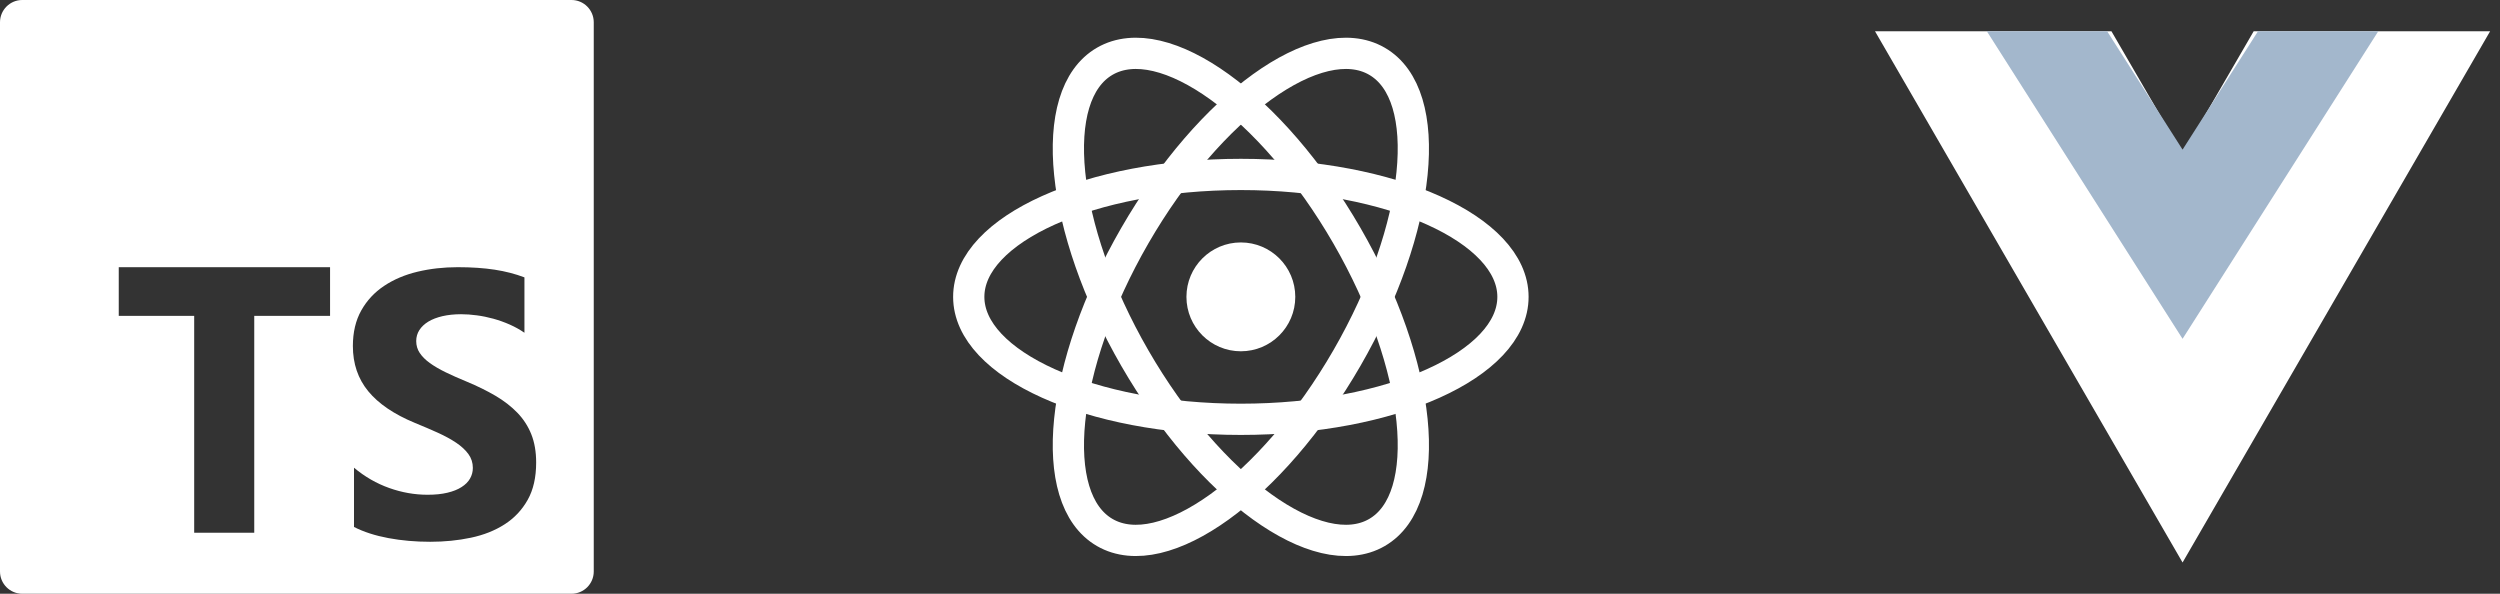
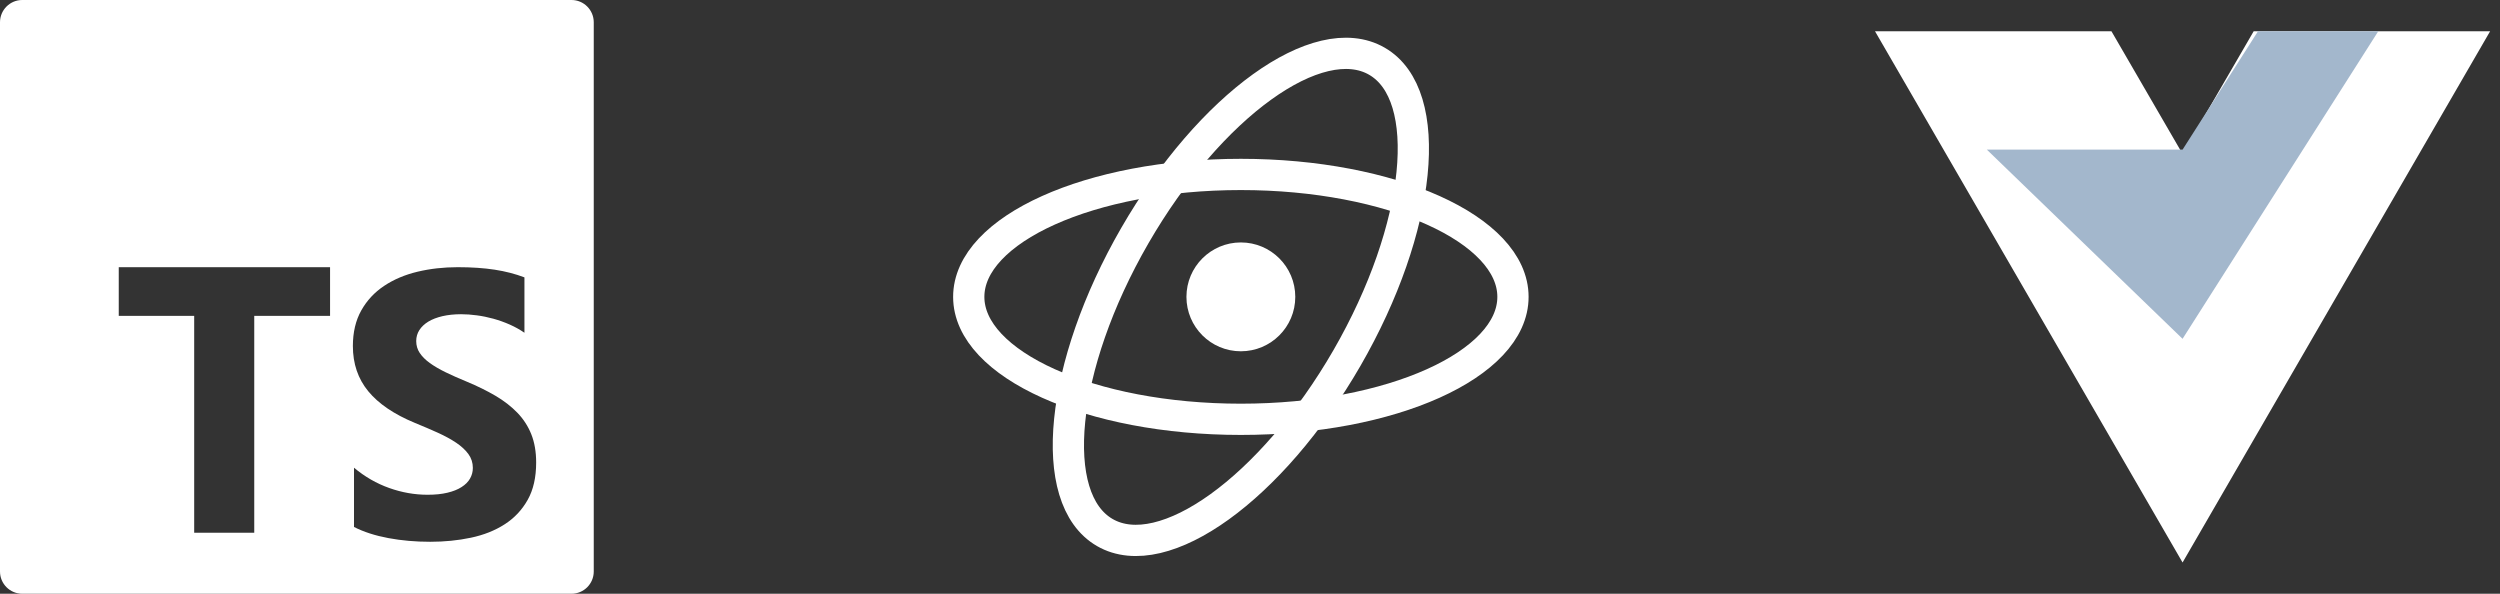
<svg xmlns="http://www.w3.org/2000/svg" width="80" height="19" viewBox="0 0 80 19" fill="none">
  <rect x="0" y="0" width="80" height="19" fill="#333333" stroke="none" />
  <g clip-path="url(#clip0_12_99)">
    <path d="M39.707 11.241C40.669 11.241 41.449 10.462 41.449 9.5C41.449 8.538 40.669 7.758 39.707 7.758C38.746 7.758 37.966 8.538 37.966 9.5C37.966 10.462 38.746 11.241 39.707 11.241Z" fill="#fff" />
    <path d="M39.707 13.418C44.516 13.418 48.415 11.664 48.415 9.5C48.415 7.336 44.516 5.582 39.707 5.582C34.898 5.582 31 7.336 31 9.5C31 11.664 34.898 13.418 39.707 13.418Z" stroke="#fff" />
-     <path d="M36.314 11.459C38.718 15.624 42.187 18.123 44.061 17.041C45.935 15.959 45.505 11.706 43.101 7.541C40.696 3.376 37.228 0.877 35.354 1.959C33.48 3.041 33.91 7.294 36.314 11.459Z" stroke="#fff" />
    <path d="M36.314 7.541C33.91 11.706 33.48 15.959 35.354 17.041C37.228 18.123 40.696 15.624 43.101 11.459C45.505 7.294 45.935 3.041 44.061 1.959C42.187 0.877 38.718 3.376 36.314 7.541Z" stroke="#fff" />
    <path fill-rule="evenodd" clip-rule="evenodd" d="M0.712 0H18.288C18.681 0 19 0.319 19 0.713V18.288C19 18.681 18.681 19 18.288 19H0.712C0.319 19 0 18.681 0 18.288V0.713C0 0.319 0.319 0 0.712 0ZM10.562 10.108V8.55H3.8V10.108H6.214V17.047H8.136V10.108H10.562ZM11.328 16.863C11.638 17.021 12.005 17.14 12.428 17.219C12.851 17.298 13.297 17.337 13.766 17.337C14.223 17.337 14.657 17.294 15.068 17.207C15.479 17.12 15.84 16.977 16.15 16.777C16.46 16.578 16.705 16.317 16.886 15.995C17.067 15.673 17.157 15.275 17.157 14.801C17.157 14.458 17.105 14.156 17.002 13.898C16.899 13.639 16.75 13.409 16.555 13.207C16.36 13.006 16.127 12.825 15.855 12.665C15.582 12.505 15.276 12.354 14.934 12.212C14.684 12.109 14.459 12.009 14.261 11.913C14.062 11.816 13.893 11.717 13.754 11.617C13.615 11.516 13.508 11.409 13.432 11.296C13.357 11.184 13.319 11.056 13.319 10.914C13.319 10.784 13.353 10.666 13.42 10.562C13.488 10.457 13.583 10.367 13.706 10.292C13.829 10.217 13.98 10.159 14.159 10.117C14.338 10.076 14.537 10.055 14.755 10.055C14.914 10.055 15.082 10.067 15.259 10.091C15.436 10.114 15.613 10.151 15.792 10.2C15.971 10.25 16.145 10.312 16.314 10.387C16.483 10.462 16.639 10.549 16.782 10.648V8.876C16.491 8.765 16.175 8.683 15.831 8.63C15.487 8.577 15.093 8.55 14.648 8.55C14.195 8.55 13.766 8.598 13.361 8.695C12.955 8.792 12.599 8.943 12.291 9.149C11.983 9.354 11.739 9.616 11.561 9.934C11.382 10.252 11.292 10.632 11.292 11.074C11.292 11.639 11.456 12.121 11.784 12.52C12.112 12.919 12.61 13.257 13.277 13.533C13.539 13.64 13.784 13.745 14.01 13.847C14.237 13.95 14.432 14.057 14.597 14.167C14.762 14.278 14.892 14.398 14.988 14.529C15.083 14.659 15.131 14.807 15.131 14.973C15.131 15.096 15.101 15.209 15.041 15.314C14.982 15.419 14.891 15.509 14.77 15.586C14.649 15.664 14.498 15.724 14.317 15.767C14.136 15.811 13.925 15.832 13.682 15.832C13.269 15.832 12.86 15.76 12.455 15.616C12.049 15.472 11.674 15.256 11.328 14.967V16.863Z" fill="#fff" />
    <path d="M72.118 1L69.842 4.925L67.566 1H60L69.842 18L79.684 1H72.118Z" fill="#fff" />
-     <path d="M72.256 1L69.842 4.788L67.428 1H63.579L69.842 10.842L76.105 1H72.256Z" fill="#A3B7CC" />
+     <path d="M72.256 1L69.842 4.788H63.579L69.842 10.842L76.105 1H72.256Z" fill="#A3B7CC" />
  </g>
  <defs>
    <clipPath id="clip0_12_99">
      <rect width="80" height="19" fill="#fff" />
    </clipPath>
  </defs>
</svg>